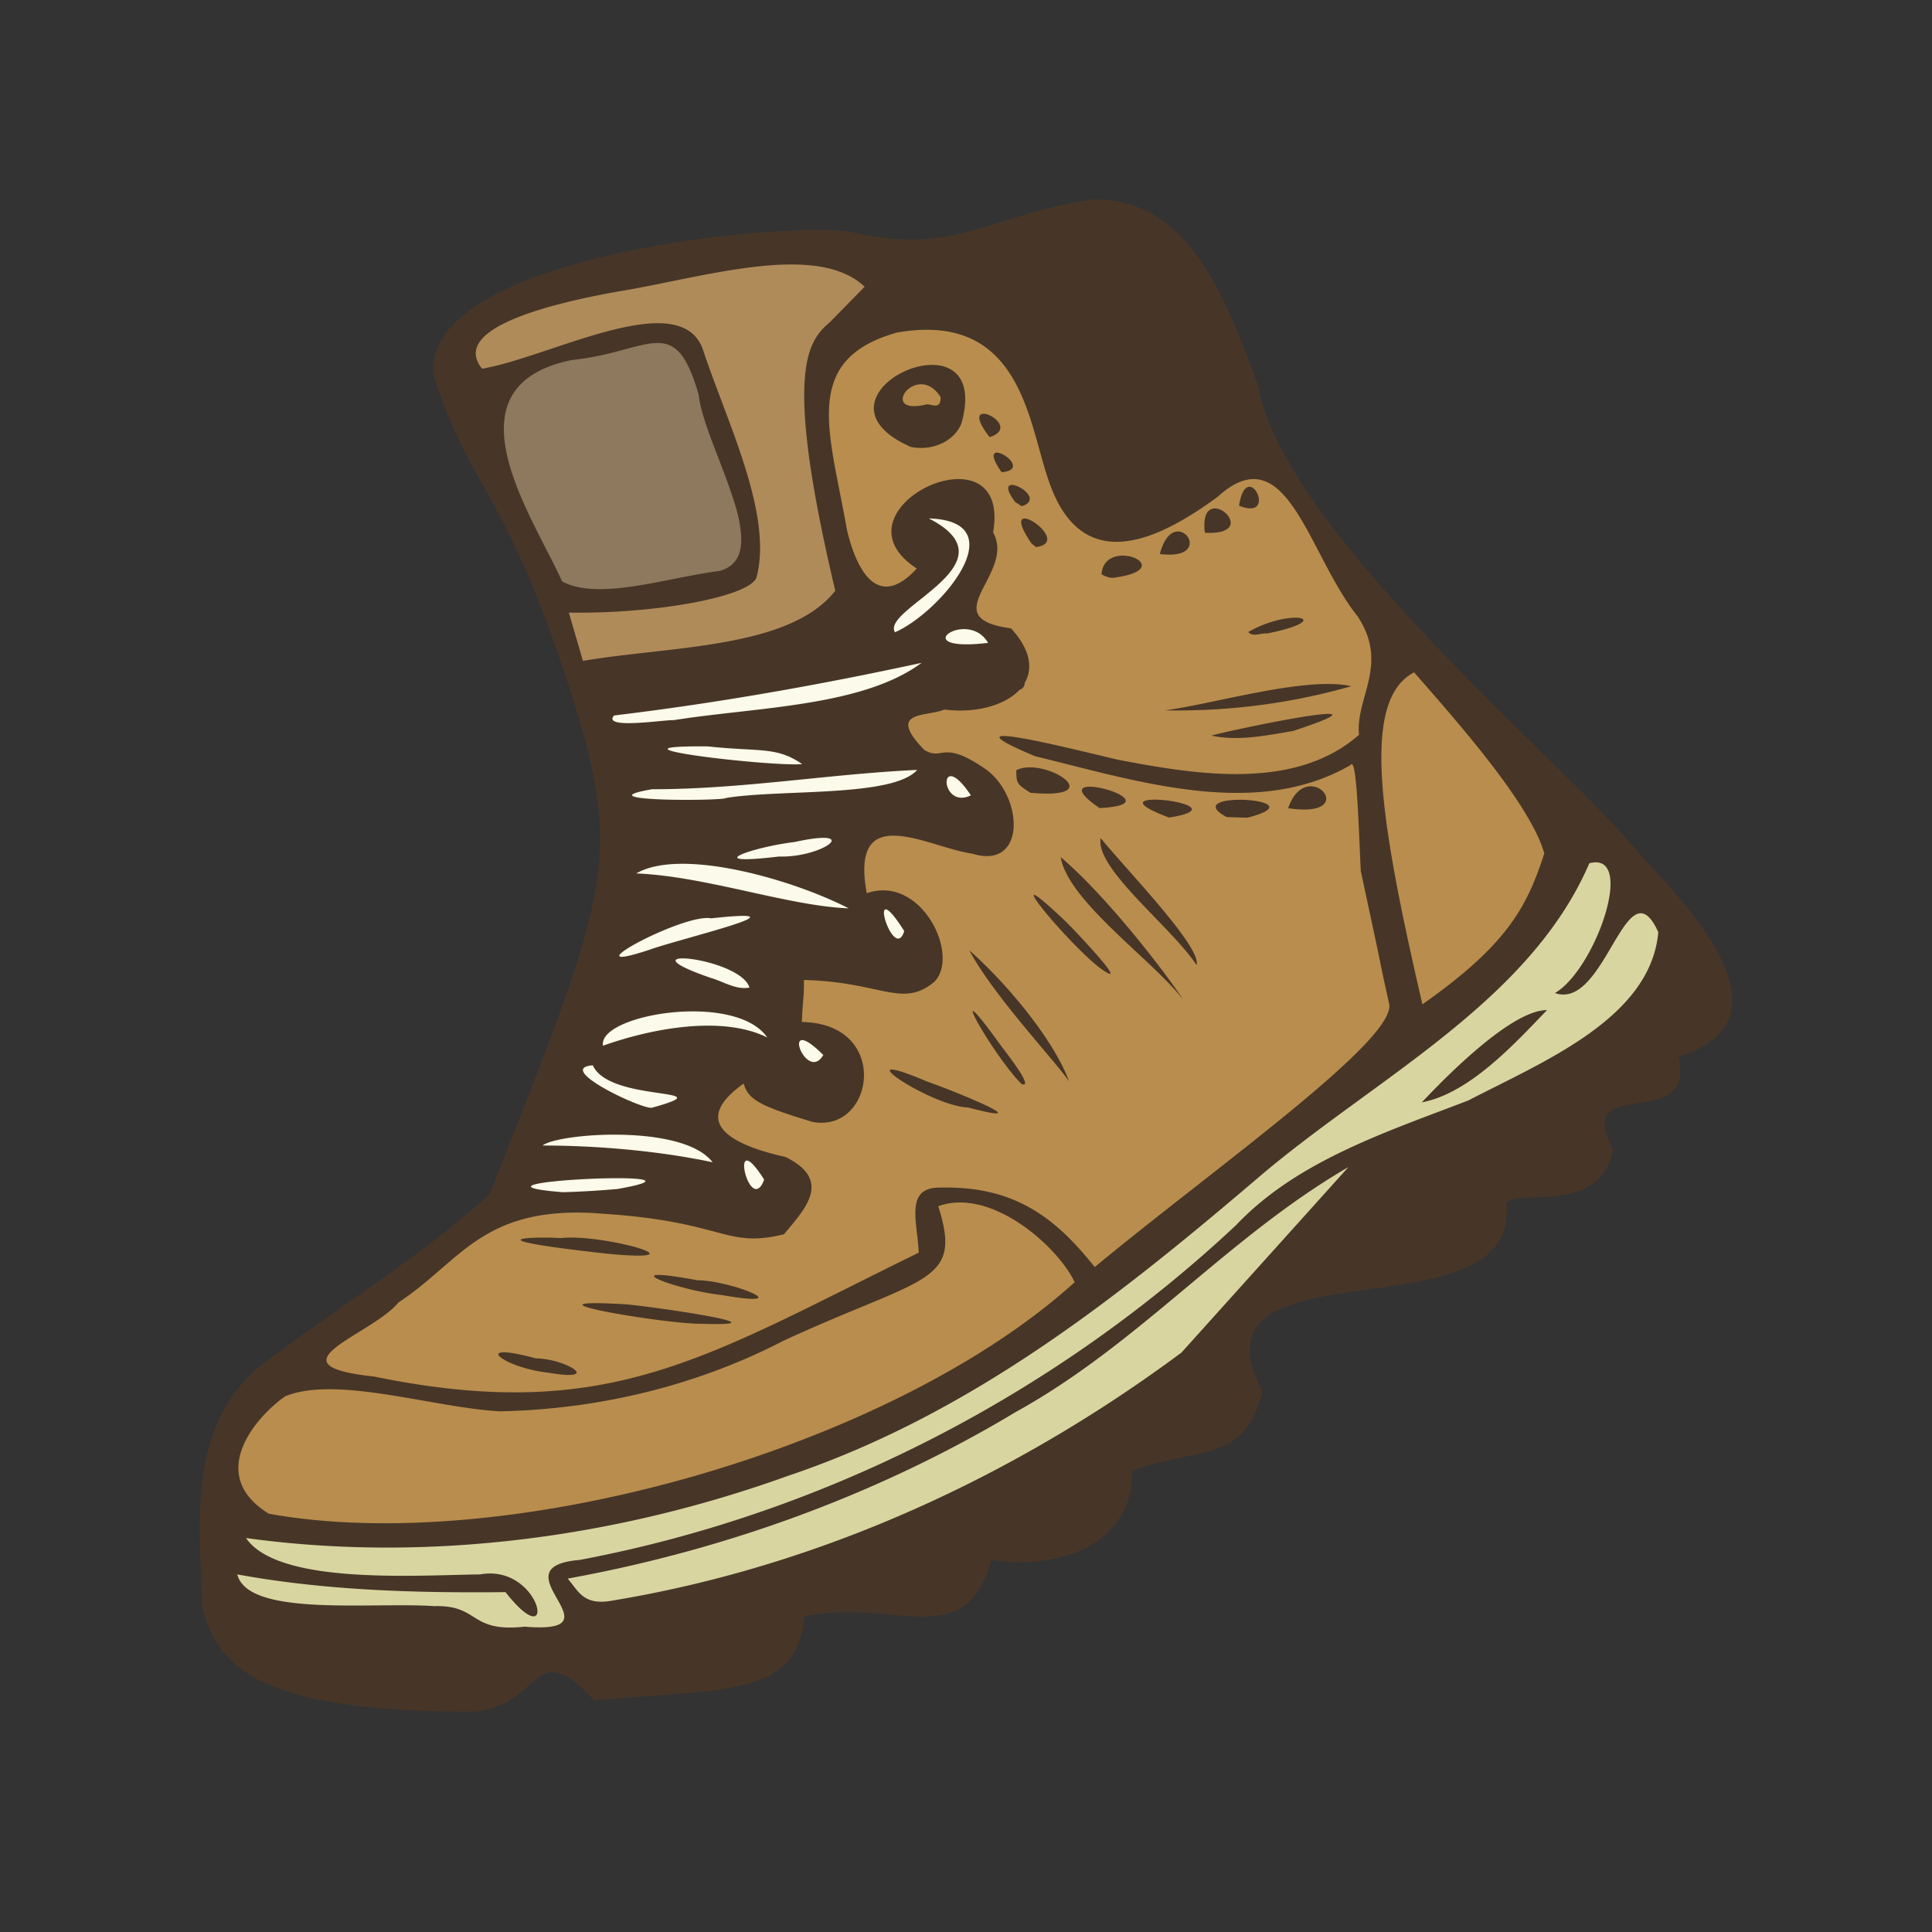
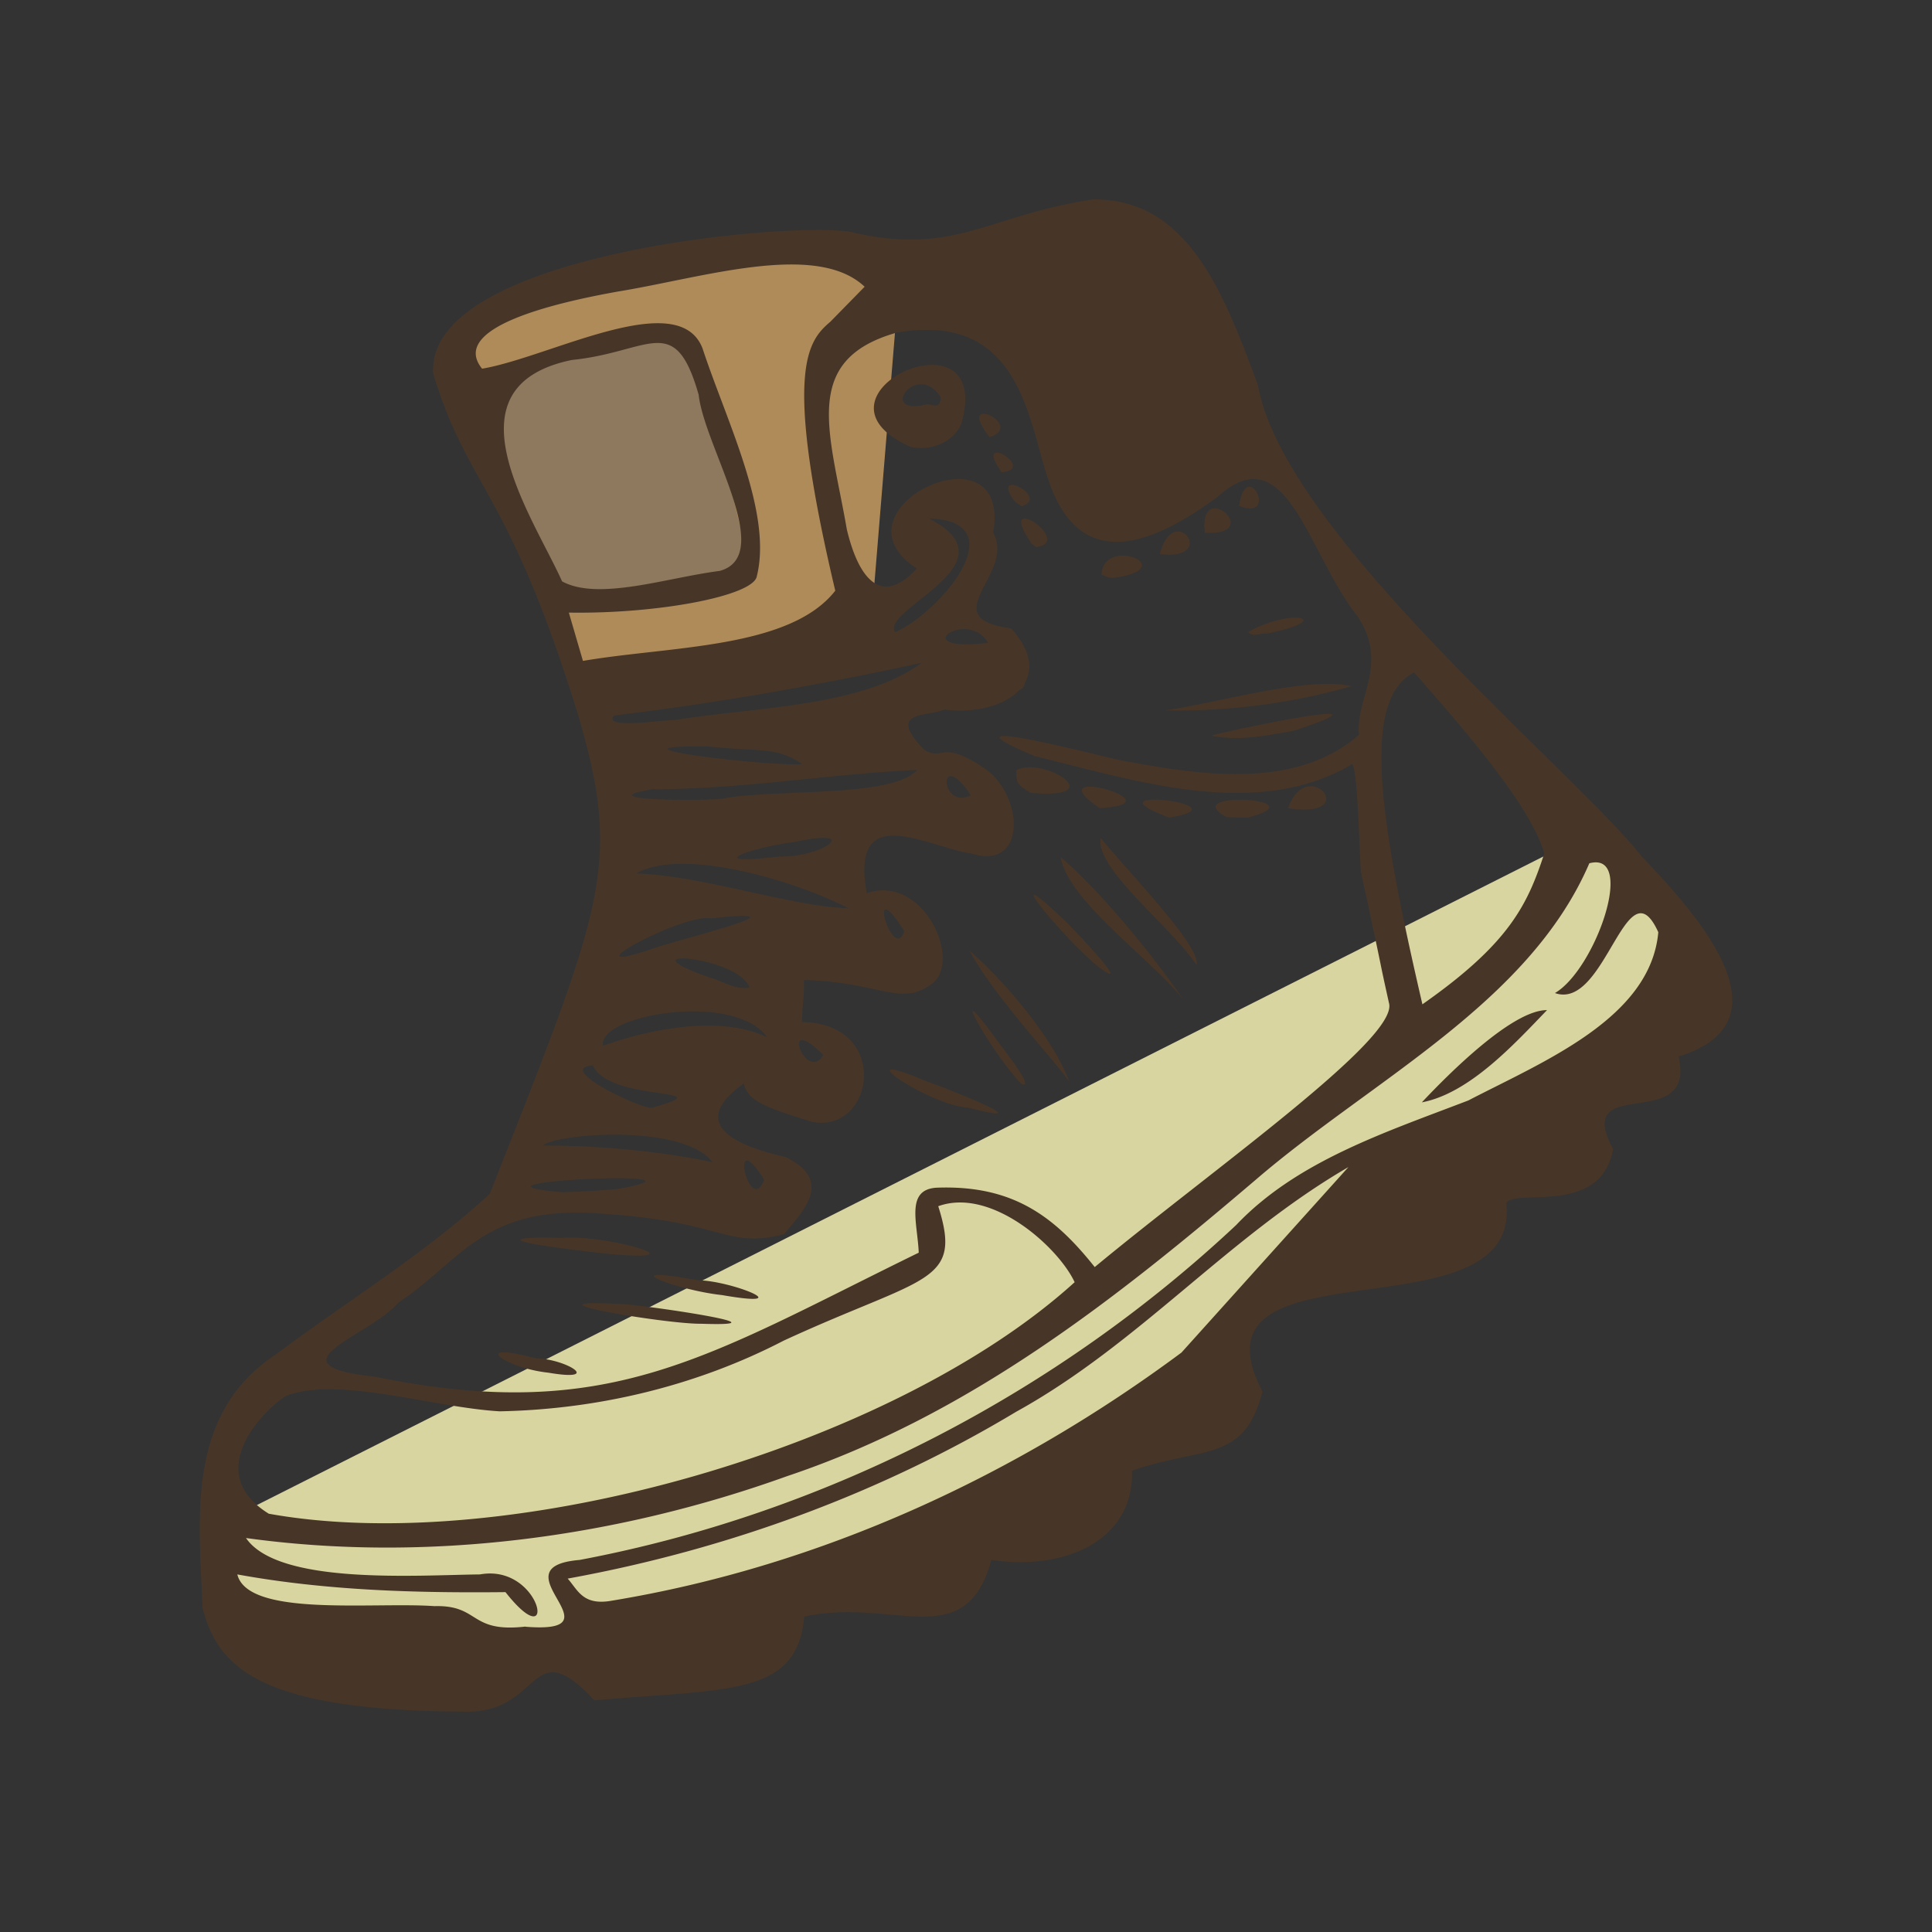
<svg xmlns="http://www.w3.org/2000/svg" xml:space="preserve" width="48" height="48" viewBox="0 0 48 48">
  <rect x="0" y="0" width="48" height="48" fill="#333333" stroke="none" />
  <path d="m31.3 850.9-2.7 52.8 145.8 33.8L419 861l381-358.6-55.1-83.2z" style="fill:#d9d5a1" transform="matrix(.048 0 0 .04 4 3.8)" />
-   <path d="m179.4 649 65.2-184.4-17.9-123.4 130-23.2L393 195.2l54 8.6-.6 319.1-121.7 168.6Z" style="fill:#fcfaeb" transform="matrix(.048 0 0 .04 4 3.8)" />
  <path d="m224.3 344.8-71.8-225.6L210.4 80 350 57l31.8 27-15.6 228.2Z" style="fill:#b08b5a" transform="matrix(.048 0 0 .04 4 3.8)" />
-   <path d="m71.8 758 111-106.2h141l-4.1-25.8-40.9-22.4 23.3-33.7 45 17.2 7.4-30.6L319 538l11.8-44.7 27-2.1 33.4 15 2-25.1-19.1-19.2-16.6-2.6 5.4-32.4 25.5-21.6 39.2 7.7-8.5-33.3-37.4-6.6-.5-35.6 57.3-29.5-21-21.8 6.8-71.5-13.1-8.6-27.5 18.6 12.8 34.2-19.2 26.2-28.9-33.5L336 117.7l94.7-31.2 154.6 114.4c32.8 92.5 97.1 156 158.7 227.2-79.6 112.6-189.7 205.4-291.9 303.3C211.9 893.4 128 862.6 32.5 846.1l8-52.8z" style="fill:#b98d4d" transform="matrix(.048 0 0 .04 4 3.8)" />
  <path d="m167.2 150.7 34.5 126.6 103.4-19.4-28-136.6-30-6.6-54.1 17Z" style="fill:#8e785e" transform="matrix(.048 0 0 .04 4 3.8)" />
  <path d="M21.5 904C20 850.8 12 783.8 59.2 746.5c37-33.3 77.2-62.6 111-100 58.7-179 68.6-203.6 45.7-297.4-36.6-142-56.6-139.5-75-212-4.3-74.9 186.3-94.8 216.1-88 54 15.2 70.8-10.4 125.3-20.2 49.4-.7 67.8 58.4 85.4 115C581 236 730.5 382.6 766 436.4c24.8 31.5 80.9 102.2 19.5 124.8 9.4 49-55.3 9.4-33.9 57.6-6.6 42-50.3 23.8-55.3 33.5 7.8 85.6-168.4 20.3-126.2 117-9.6 44.6-30.8 33.7-67.5 49.2.8 44.8-36.3 62-72.8 55.4-13.4 59-50.7 23-96.9 35.2-3.4 50-40.7 44.7-108.6 52-33.8-43.6-26.7 8.7-67.4 7-106.1-.6-127.4-27.7-135.3-64m167.1 11.3c50.8 4.8-16.5-37 28-41.5 130.3-29.5 248.7-105.5 339.8-208 31.4-39.7 77-57.5 120.2-77.4 38.8-24.2 94.3-51 98.3-104.5-16.5-43.6-27.3 48.9-53.5 37.8 21-14.7 42.3-88.4 17.8-80.6-31.2 87-112.4 134.4-172.5 196.4C495 711 418.8 783.8 324 821.9c-88 38-185.9 54-280 38.4 16.7 29.4 89 23 121.1 22.6 32.2-7 40.8 53 13.2 11-46.5.6-93.2-1-138.8-11 5.5 26.7 70.2 17 102 19.7 23.7-.8 17.8 16.7 47.1 12.7m464-325.6c13.8-17.6 46.8-57.4 64.8-57.3-17 21.2-40.2 51.7-64.8 57.3M233.4 899.2c109.3-21.6 210.1-78.6 294.8-154.1l86.4-115.2c-62.5 43.5-108.2 109.7-172 152a624 624 0 0 1-232.1 103.6c5.3 7.1 7.8 17 22.9 13.7m239.5-197.8c-8.4-21.7-43-59.2-70.6-47.2 12.8 48.3-6.8 43-80 83.5a291 291 0 0 1-147 43.9c-34.8-2.4-84.4-22.3-110.9-9.4-14.4 11.8-41.8 48.4-8.6 73 124.9 27 323-41.3 417.1-143.8m-80.7-18.3c-.6-18.4-7-39.2 9.2-40.4 39.5-1.8 61 17.8 81.9 49.3 60.8-60.5 157.6-142 152.3-164-6.7-36.3-.6-4.2-14.6-82-1-23.8-2-72.3-5.3-65.8-49.3 34.3-111.5 9.5-163.3-5.5-53.5-27 24.8-2.8 43 2.2 41 9.4 91.6 19.3 124.7-15.5-2-22.9 15.8-43.7-.8-73.7-25.7-38.5-36.5-113.4-72.5-74-29.4 25.8-70 51.1-87.3-10-10.6-36-14.1-105.8-78.7-92.1-50 17-34.5 62-25.8 122.3 6.2 31.1 18.1 48 36.2 24.2-47.4-36.8 49.4-91.5 39.5-22.4 12 25.8-31.5 53 9.3 59.6 24.8 32.6-3.9 55.2-34.6 50.4-8.6 4.7-30.4.2-10.4 25 10 7.4 8.8-7 31.8 12 19.7 16.8 21.3 63-7 52.5-22.5-3.7-63.5-34.1-54.5 24.6 28.2-11.8 48.5 38.5 35 55-16.6 16.7-27.6 0-67.5-1.1 0 13.3-.6 10.6-1.1 26.1 46.4.8 37.5 69.5 5.4 62-26.3-9.6-33.2-13.5-35.5-23.8-30.7 26.2-1.3 39.5 21.6 45.6 25 14.7 9.5 33-.7 48-30.6 9-30.2-7.7-93.4-12.7-62.4-6.3-73.5 29.3-106.2 55.1-13.8 20.3-68.5 38.8-12.6 46 121.9 30 172-12.5 282-77m-191.8 74.6c-23.3-3-41.1-20.1-6.5-8.9 15.3.2 35.3 14.8 6.5 8.9m79-30.4c-18.1.3-98.6-16-40.7-12.2 9 .3 89.9 14.2 40.6 12.2m11-17.8c-23.9-3.1-58.7-19.4-12.7-9.2 17 0 53.9 17.8 12.7 9.2M206.8 674c21.3-3 76.7 15.7 24.1 9.7-78-10.4-32-10.5-24-9.7m210.9-81.1c-19.8-.8-67.2-39.6-21-16 9.4 3.7 61.9 28.9 21 16m27.6-14.6c-15.3-18.6-41.5-75-11.6-25.4 1.7 3 19 28.7 11.6 25.4m24.6-1.7c-7.3-12.8-39-53-51.6-81.3 18.2 19.1 43.5 54.8 51.6 81.3m-4.3-139.2c23.3 23.7 53.2 70 63.4 88.5-16.3-25.1-59.7-61.3-63.4-88.5m21.3 69.7c-16-13.6-58.7-75.4-18.6-29.6 2.8 3.2 34.5 43 18.6 29.6m49-2.7c-13-23.7-52.7-60-49.6-78.8 14.5 21.2 52.3 67.8 49.6 78.8m-14.2-91.6c-45.6-20.4 42-8 0 0m29.8-.3c-26.4-17 49.8-11.5 10.6.4zm-65.8-5.6c-34.7-28.5 43.5-2.6 0 0m97.6.1c9.8-33.9 39 7 0 0M450 397.4c-7-5.3-7.3-6-7.3-14 14.5-8.9 49.7 18.6 7.3 14m93.7-35.5c11.7-4 102-26.4 42.3-2.9-13.8 2.8-28.4 6.5-42.3 2.9m-24-15.7c25.4-4 73-21.3 96.4-15a276 276 0 0 1-96.5 15m-76.5-12.7c4.5-11.9 5.9.5 0 0m119.7-36c22.5-15.3 46-7.9 9.7 1-2.7-.6-7.6 2.5-9.7-1m-76-35.8c1.5-24.5 42-3.4 6 2.2-2.5 0-4-.9-6-2.2m30.2-12.6c7.3-33.7 30.8 4.7 0 0m-66.4-6.5c-19.8-34.6 23-1 2.3 2.2zm89.7-6.7c-3.6-35 31.8 2 0 0m17.7-16.8c4-31 21 10.2 0 0m-115.9-2.3c-14-22.6 18.7-2.9 3.4 2.6zm-7-18.5c-15.5-26.4 19-1.9 0 0m-47-15.7c-60.4-32 43.1-88.3 26.3-15a22 22 0 0 1-26.3 15m15.4-31c-12.3-23.1-33.2 12.4-7 4.5 2.4 0 7.3 3.6 7-4.6m25.4 25c-18.7-28.6 19.1-7.3 0 0m-192.6 467c60.7-12.9-93.8-4.3-28.3 2q14.3-.5 28.3-2m75.9-5.8c-19-36.1-7.5 24 0 0m-26.7-10.8c-15.3-24.1-80.2-18-88-10.4 29.4 0 61.4 3.6 88 10.4M254.2 593c39-13-22-2.9-30.7-26.3-20.3 1.7 26.2 27.9 30.7 26.3m88.6-32.7c-23.2-28-8.8 18.1 0 0m-114-5.8c26.5-11.3 62.3-18.7 85-5.1-16.5-28.8-88-14.2-85 5.1M716 435.1c-7.2-30.5-44.3-80.8-67.4-112.5-27.8 17.4-17.8 91.7 4.3 206.2 45.2-38 54.4-62 63.1-93.7m-411.4 83.3c-5-19.2-68.7-26.1-20-6 6.4 2.2 13 7.6 20 6m-52-23.4c16.6-7.2 86-26.7 32.2-19.6-14.4-3.5-75.8 36.8-32.2 19.6m132.1-11.7c-20.6-39-5.5 21.2 0 0m-28.6-14c-28.6-17.8-86.7-38.1-110.1-21.8 36.3 1.8 78.4 20.2 110 21.7M320 437c22.6.8 43.7-18.4 7.9-9-21.6 3.1-50 15-8 9m-27.3-36.4c28.5-5.5 86.3-.3 98.8-17.4-45.4 2.5-91.2 12.1-137.2 12-37.1 7.7 37.3 7.4 38.4 5.4m126.6-1.6c-17.2-31-16.3 9.5 0 0M332 379.7c-13.5-11.2-21.8-7.6-49-11.1-61.7-.6 32.3 12.7 49 11m-66.6-27.3c42-8.1 97.5-8.2 128.3-35.6-52.3 13.6-105.7 25-159.2 32.7-6.5 8.9 26.8 2.5 30.9 2.9m162.7-48c-10.6-22-43.6 6.2 0 0m-48.2-6.6c23.3-12.1 63.3-69 17.5-70.7 45.7 28-25 56-17.5 70.7m-161.5 17.8c45.1-9.3 107-7.4 130.6-43.6-27-136.8-14.4-155-2.6-167l17.8-21.8c-25-28.4-83.9-5.6-127.3 2.9-32.8 7-88 22.4-70.7 48 35-7.1 101.7-51.2 114.1-12.6 12.3 45 36.3 101.9 28.1 141.5-1.6 12.1-50.7 23.5-97.3 22.6zm70.8-55.9c29.2-9.6-8-77.2-10.9-109.4-12.4-52-25.1-26.5-65.7-21.6-67.3 16.7-19.9 97.5-5 137.5 18.8 12.3 54.2-2.3 81.6-6.5" style="fill:#473627" transform="matrix(.048 0 0 .04 4 3.8)" />
</svg>